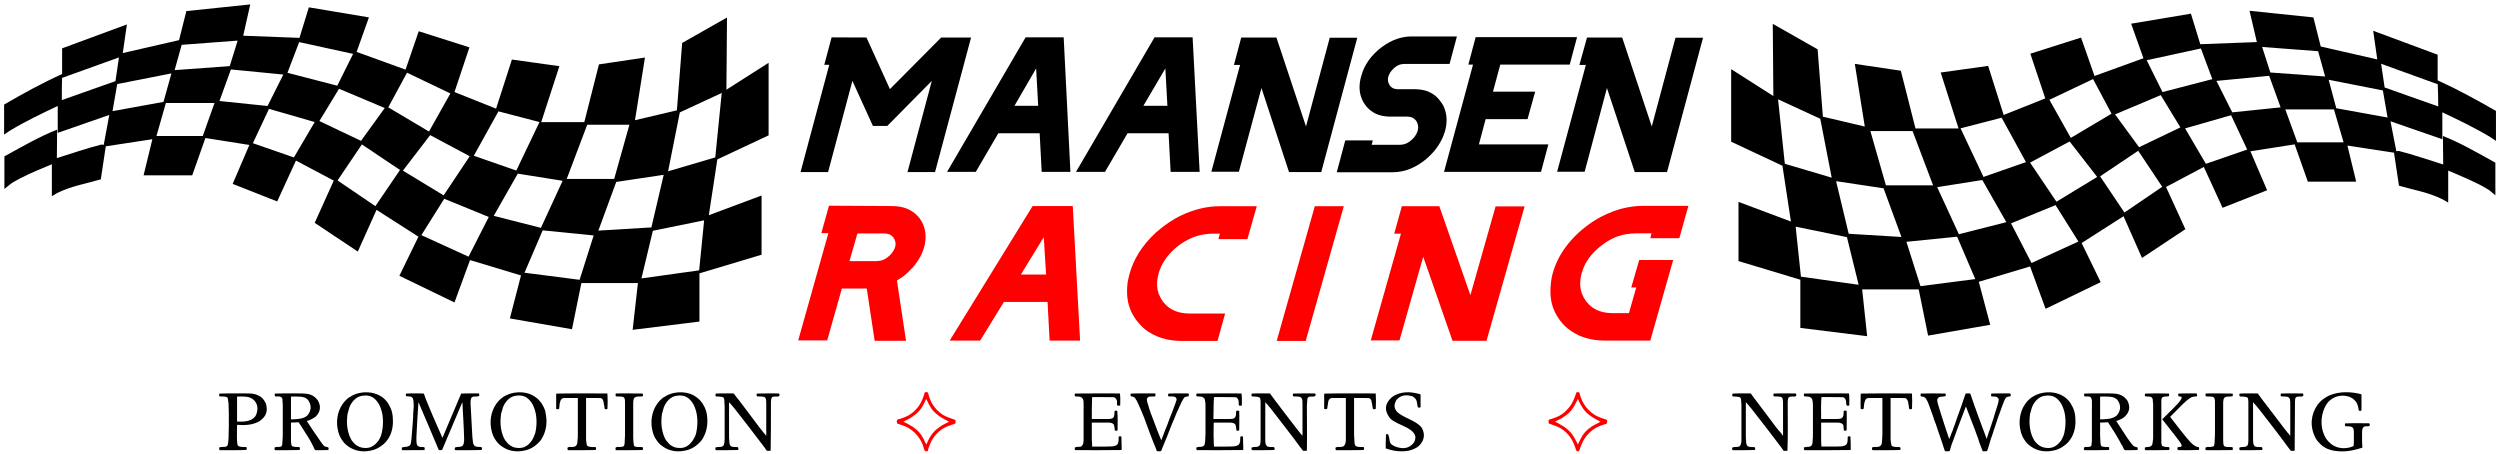
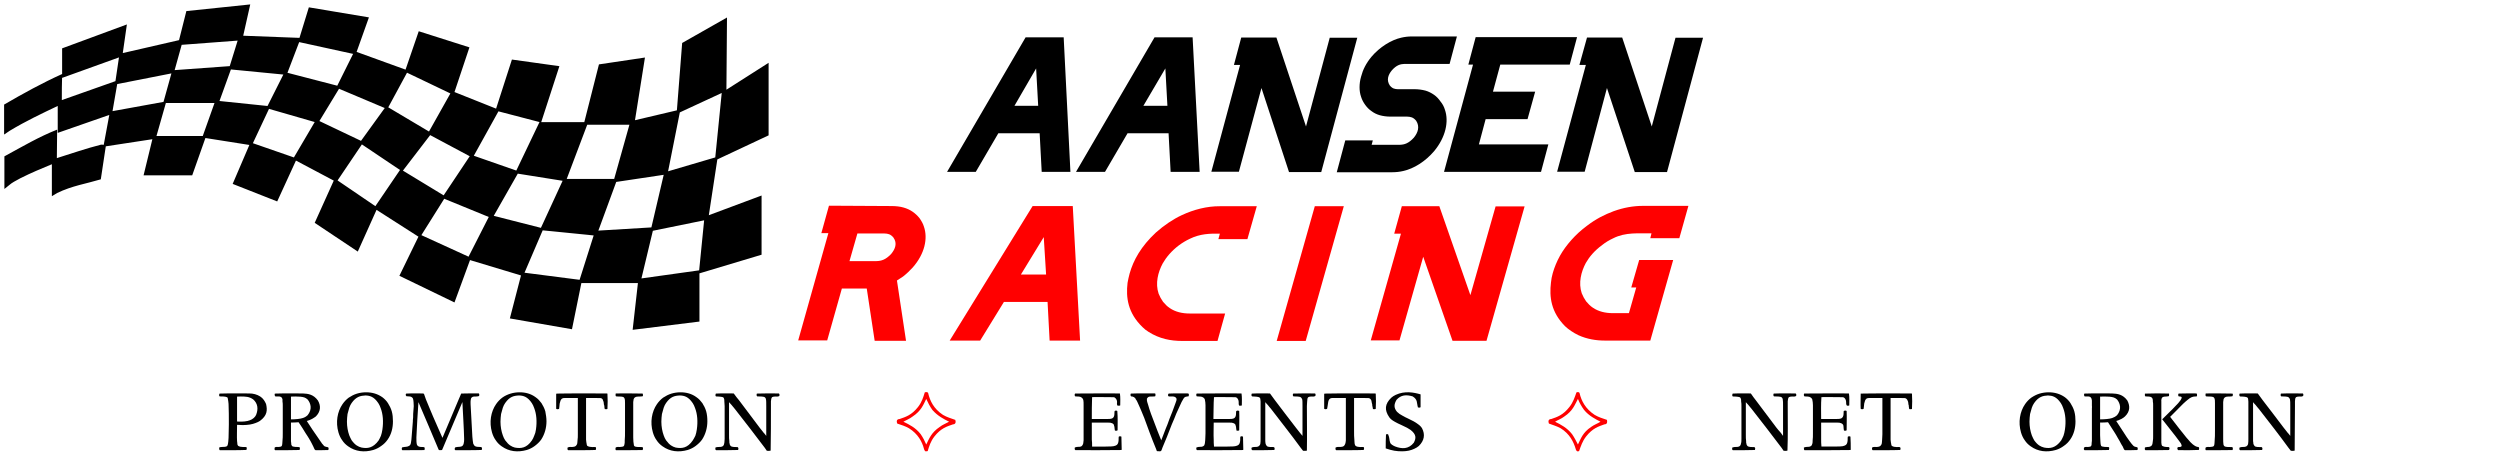
<svg xmlns="http://www.w3.org/2000/svg" version="1.1" id="svg1582" width="1137.28" height="206.64" viewBox="0 0 1137.28 206.64">
  <defs id="defs1586">
    <clipPath id="clipPath1598">
      <path d="m 0.242,0 h 852.66 V 154.643 H 0.242 Z" id="path1596" />
    </clipPath>
  </defs>
  <g id="g1590" transform="matrix(1.333,0,0,-1.333,0,206.64)">
    <g id="g1592">
      <g id="g1594" clip-path="url(#clipPath1598)">
-         <path d="m 281.3,132.91 c 0.8,3.12 1.7,6.24 2.5,9.36 l 11.9,-0.05 8,-17.61 17.5,17.61 h 10.201 L 319.1,96.3 h -9.4 l 8.3,31.12 -15.2,-15.38 h -4.9 L 290.901,127.42 282.6,96.3 h -9.4 l 9.8,36.61 h -1.7" style="fill:#000000;fill-opacity:1;fill-rule:evenodd;stroke:none" id="path1600" />
        <path d="m 346.2,118.91 h 8.1 l -0.7,12.76 z m -23,-22.55 26.8,45.91 h 13 l 2.3,-45.91 h -9.8 l -0.7,13.18 H 340.7 L 333,96.36 h -9.8" style="fill:#000000;fill-opacity:1;fill-rule:evenodd;stroke:none" id="path1602" />
        <path d="m 390.2,118.91 h 8.2 l -0.7,12.76 z m -23,-22.55 26.8,45.91 h 13 l 2.401,-45.91 H 399.5 l -0.7,13.18 h -14 l -7.7,-13.18 h -9.9" style="fill:#000000;fill-opacity:1;fill-rule:evenodd;stroke:none" id="path1604" />
        <path d="m 421.1,132.85 2.5,9.37 h 12 l 10.1,-30.36 8.1,30.29 h 9.4 L 450.9,96.3 h -10.999 l -9.401,28.68 -7.7,-28.56 h -9.4 l 9.8,36.43 h -2.1" style="fill:#000000;fill-opacity:1;fill-rule:evenodd;stroke:none" id="path1606" />
        <path d="m 464.5,128.87 c 0.6,2.35 1.7,4.54 3.5,6.73 2.901,3.43 6.8,5.79 10.2,6.56 1.2,0.28 2.4,0.42 3.6,0.42 h 15.4 l -2.5,-9.37 h -15.4 c -1.4,-0.05 -2.7,-0.39 -4.3,-2.19 -1.3,-1.56 -1.9,-3.35 -0.7,-5.17 0.9,-1.1 1.7,-1.22 2.7,-1.27 h 5.7 c 1.3,0 2.6,-0.17 3.8,-0.49 1.1,-0.33 2,-0.81 2.901,-1.43 0.899,-0.63 1.599,-1.4 2.199,-2.28 0.7,-0.83 1.2,-1.78 1.5,-2.79 1.4,-3.99 0.301,-9.37 -3.699,-14.18 -3,-3.51 -6.901,-5.94 -10.5,-6.74 C 477.7,96.38 476.4,96.24 475.2,96.24 h -19 l 2.9,10.86 h 9.4 l -0.4,-1.5 h 9.6 c 1.6,0.06 3,0.46 4.8,2.43 1.4,1.71 2.1,3.75 0.8,5.77 -1,1.22 -1.899,1.37 -3.1,1.42 h -5.7 c -1.2,0 -2.5,0.16 -3.599,0.47 -1.101,0.31 -2,0.77 -2.801,1.37 -0.9,0.6 -1.6,1.34 -2.199,2.17 -0.601,0.83 -1.101,1.75 -1.401,2.74 -0.7,1.97 -0.7,4.47 0,6.9" style="fill:#000000;fill-opacity:1;fill-rule:evenodd;stroke:none" id="path1608" />
        <path d="m 501.1,132.97 2.5,9.37 h 34.6 l -2.5,-9.37 H 512 l -2.5,-9.24 h 14.401 L 521.3,114.36 H 507 l -2.3,-8.63 h 23.701 l -2.5,-9.37 H 492.8 l 9.9,36.61 h -1.6" style="fill:#000000;fill-opacity:1;fill-rule:evenodd;stroke:none" id="path1610" />
        <path d="m 539,132.85 2.6,9.37 h 12 l 10.1,-30.36 8.1,30.29 h 9.4 L 568.901,96.3 h -11 l -9.5,28.68 -7.601,-28.56 h -9.399 l 9.799,36.43 H 539" style="fill:#000000;fill-opacity:1;fill-rule:evenodd;stroke:none" id="path1612" />
        <path d="m 289.901,65.91 h 9.199 c 1.7,0.05 3.1,0.45 5,2.41 1.4,1.7 2.2,3.64 0.801,5.63 -1.001,1.2 -1.901,1.34 -3.101,1.39 h -9.2 z m -9.601,9.55 2.6,9.36 21.501,-0.12 c 1.399,-0.01 2.799,-0.17 3.899,-0.49 1.2,-0.33 2.2,-0.8 3.1,-1.41 0.9,-0.61 1.7,-1.36 2.4,-2.23 0.6,-0.86 1.2,-1.84 1.5,-2.87 1.4,-4.04 0.3,-9.28 -3.8,-13.95 -1,-1.09 -2.099,-2.15 -3.3,-3.09 -0.7,-0.49 -1.3,-0.84 -2.1,-1.37 l 3.1,-20.57 h -10.7 l -2.7,17.82 h -8.5 l -5,-17.69 h -9.9 l 10.3,36.61 h -2.4" style="fill:#ff0000;fill-opacity:1;fill-rule:evenodd;stroke:none" id="path1614" />
        <path d="M 348.401,61.33 H 357 L 356.2,74.1 Z M 324.1,38.79 352.401,84.7 H 366.1 l 2.5,-45.91 h -10.4 l -0.7,13.18 h -14.9 l -8.1,-13.18 h -10.4" style="fill:#ff0000;fill-opacity:1;fill-rule:evenodd;stroke:none" id="path1616" />
        <path d="m 385.5,61.65 c 1.3,4.6 3.9,9.3 9,14.04 2.7,2.4 5.8,4.5 8.8,5.9 4.1,1.92 8.6,3.08 13,3.05 h 12.601 L 425.7,73.41 h -9.9 l 0.5,1.86 c -3.399,0.09 -6.8,-0.05 -10.2,-1.72 -1.3,-0.6 -2.6,-1.38 -3.8,-2.27 -2.5,-1.9 -4.3,-4.05 -5.5,-6.15 -1.6,-2.98 -2.6,-6.8 -1.399,-10.33 0.399,-0.99 0.899,-1.92 1.5,-2.76 0.699,-0.83 1.399,-1.57 2.299,-2.16 1.9,-1.31 4.3,-1.85 6.701,-1.85 H 418.1 l -2.6,-9.36 h -12.2 c -3.7,0 -7.6,0.72 -11.3,3.07 -0.8,0.49 -1.5,1.03 -2.099,1.65 -5,4.83 -5.701,10.08 -5.101,15.11 0.2,1.03 0.4,2.11 0.7,3.15" style="fill:#ff0000;fill-opacity:1;fill-rule:evenodd;stroke:none" id="path1618" />
        <path d="m 435.7,38.67 13,45.97 h 9.9 l -13,-45.97 h -9.9" style="fill:#ff0000;fill-opacity:1;fill-rule:evenodd;stroke:none" id="path1620" />
        <path d="m 475.8,75.27 2.601,9.37 H 491.2 l 10.6,-30.35 8.601,30.29 h 9.899 l -13,-45.86 h -11.6 l -10,28.68 -8.1,-28.55 h -9.8 l 10.3,36.42 h -2.3" style="fill:#ff0000;fill-opacity:1;fill-rule:evenodd;stroke:none" id="path1622" />
        <path d="m 529.901,61.79 c 0.599,2.07 1.399,4.01 2.5,6 2,3.54 5.299,7.34 9.199,10.19 3.1,2.36 5.9,3.77 9.1,4.97 3.4,1.22 6.7,1.81 10,1.81 h 15.5 l -3.1,-11.04 h -9.9 l 0.4,1.68 c -4.3,-0.1 -8.8,0.48 -13.1,-1.72 -1.3,-0.6 -2.599,-1.37 -3.7,-2.26 -2.6,-1.89 -4.4,-4.03 -5.6,-6.13 -1.6,-2.98 -2.6,-6.82 -1.4,-10.35 0.4,-0.99 0.9,-1.93 1.5,-2.77 0.7,-0.83 1.4,-1.57 2.3,-2.16 1.9,-1.31 4.301,-1.85 6.7,-1.86 h 5.601 l 2.5,8.76 H 556.7 l 2.701,9.37 H 571 l -7.8,-27.49 h -15.5 c -3,0 -6.1,0.5 -9,1.82 -0.9,0.41 -1.7,0.91 -2.5,1.43 -0.799,0.53 -1.5,1.08 -2.1,1.66 -4.8,4.85 -5.4,9.99 -4.8,14.93 0.101,1.04 0.3,2.12 0.601,3.16" style="fill:#ff0000;fill-opacity:1;fill-rule:evenodd;stroke:none" id="path1624" />
-         <path d="m 654.8,56.25 3.2,-15.76 21.2,3.69 -3.9,14.67 17.5,5.24 5.3,-14.46 18.801,9.1 -6.501,13.35 14.3,9.15 6.3,-14.24 14.8,9.81 -6.6,14.41 12.9,6.84 6.4,-13.95 15.2,5.99 -5.7,13.29 15.1,2.37 4.5,-12.73 h 16.5 l -3,12.32 15.9,-2.43 1.7,-11.26 c 5,-1.48 9.9,-2.19 14.9,-4.67 l 1.9,-1.09 v 10.92 c 3.5,-1.49 7,-2.96 10.6,-4.75 0.9,-0.45 1.7,-0.92 2.2,-1.22 0.9,-0.53 1,-0.58 1.4,-0.88 l 1.9,-1.6 v 11.13 c -6,3.33 -11.9,6.78 -17.9,9.12 l 0.1,-9.72 c -5.1,1.57 -10.1,3.33 -15.1,4.6 -0.3,0.02 -0.6,-0.04 -0.9,-0.07 l -2,10.21 17.7,-6.13 v 9.19 c 5.5,-2.62 10.901,-5.16 16.4,-8.48 l 1.9,-1.28 v 10.23 c -6.6,3.79 -13.3,7.46 -19.9,10.43 v 8.76 l -21.999,8.16 1.399,-9.77 -19.3,4.41 -2.5,9.92 -21.8,2.27 2.5,-10.68 -19.3,-0.73 -3.2,10.42 -20.4,-3.42 4.2,-11.79 -16.7,-6.05 -4.6,13.1 -17.299,-5.5 5.099,-15.25 -14.2,-5.66 -5.3,16.75 -16.2,-2.26 6.1,-19.09 h -14.7 l -5,19.7 -15.7,2.34 3.4,-21.39 -14.3,3.37 -1.8,22.99 -15.3,8.69 0.2,-24.64 -14.4,9.18 v -24.76 l 17.5,-8.21 2.9,-19.04 -17.9,6.72 V 65.92 l 21.1,-6.36 V 43.11 l 22.8,-2.82 -1.7,15.96 z m 0.601,1.11 -4.801,15.14 17.301,1.74 6.199,-14.46 z m -40.801,3.24 -1.8,17.06 17.5,-3.57 4,-16.26 z m 78.7,4.66 -7,13.54 15.2,6.22 7.8,-12.42 z m -62.399,9.98 -4.301,17.95 16.2,-2.43 6.101,-16.61 z m 37.599,-0.15 -7.4,16.06 15.4,2.44 8.2,-14.39 z m 56.5,7.4 -8.3,12.35 13,8.73 8.201,-12.3 z m -81.4,9.29 -5.3,18.51 h 14.4 l 7,-18.51 z m 58.2,-5.6 -9,13.35 13.5,7.21 9.4,-12.11 z m -92.7,12.95 -2.3,22 14.4,-6.64 3.9,-20.1 z m 67.801,-4.49 -7.801,16.54 h -0.199 l 14.199,3.67 8.301,-15.15 z m 75.899,4.48 -7.1,12.08 15.701,4.5 5.5,-11.72 z m 31.2,7.32 -4.099,11.25 H 796.5 l 3.3,-11.25 z m -54,-1.66 -8.2,11.2 15.601,6.58 6.699,-11.02 z m -23.3,3.18 -7.299,13 14.899,7.08 6.3,-11.82 z m 90.6,10.12 -2.6,9.72 18.5,-3.64 1.6,-9.24 z m -35.5,-1.4 -5.399,10.73 18,1.74 3.899,-10.77 z m 70.3,2.01 -18.3,6.48 -1.2,8.09 19.301,-6.99 v 0.74 c 0.099,-2.77 0.199,-5.54 0.199,-8.32 z m -94.1,4.91 -5.4,10.86 18.5,4.02 3.9,-10.47 z m 36.8,6.68 -2.8,8.71 19.1,-1.44 2.4,-8.63 -18.7,1.36" style="fill:#000000;fill-opacity:1;fill-rule:evenodd;stroke:none" id="path1626" />
        <path d="M 198.401,58.42 195.2,42.66 174,46.35 l 3.8,14.67 -17.399,5.24 -5.301,-14.46 -18.8,9.1 6.5,13.35 -14.3,9.15 -6.4,-14.24 -14.7,9.81 6.501,14.41 -12.901,6.84 -6.4,-13.95 -15.199,5.99 5.699,13.29 -15,2.37 -4.5,-12.73 H 49 l 3,12.32 -15.9,-2.43 -1.699,-11.26 C 29.5,92.34 24.6,91.63 19.5,89.15 L 17.7,88.06 V 98.97 C 14.1,97.49 10.6,96.02 7,94.22 6.2,93.78 5.3,93.31 4.8,93.01 3.9,92.48 3.9,92.43 3.5,92.13 l -2,-1.6 v 11.13 c 6.1,3.33 12,6.78 18,9.12 l -0.099,-9.72 c 5,1.57 10.099,3.33 15.099,4.6 0.3,0.02 0.6,-0.04 0.9,-0.07 l 1.9,10.21 -17.6,-6.13 v 9.19 C 14.2,116.24 8.8,113.7 3.3,110.38 L 1.401,109.1 v 10.23 c 6.5,3.79 13.199,7.46 19.799,10.43 v 8.76 l 22.1,8.16 -1.399,-9.77 19.199,4.41 2.5,9.92 21.801,2.27 -2.401,-10.68 19.2,-0.73 3.201,10.42 20.5,-3.43 -4.201,-11.78 16.701,-6.05 4.5,13.1 17.299,-5.5 -5.1,-15.25 14.2,-5.66 5.4,16.75 16.201,-2.26 -6.201,-19.1 h 14.701 l 5,19.71 15.699,2.34 -3.4,-21.39 14.3,3.37 1.8,22.99 15.3,8.69 -0.199,-24.64 14.399,9.18 v -24.76 l -17.5,-8.21 -2.899,-19.04 18,6.72 V 68.09 L 238.7,61.73 V 45.28 l -22.799,-2.82 1.799,15.96 z m -0.601,1.11 4.8,15.14 -17.4,1.74 -6.2,-14.46 z m 40.8,3.23 1.7,17.07 L 222.8,76.26 218.901,60 Z m -78.7,4.66 6.9,13.55 -15.2,6.22 -7.8,-12.42 z m 62.4,9.99 4.2,17.95 -16.2,-2.43 -6.1,-16.61 z m -37.7,-0.15 7.4,16.06 -15.3,2.44 -8.2,-14.4 z m -56.5,7.4 8.4,12.35 -13,8.73 -8.3,-12.3 z m 81.5,9.29 5.2,18.51 h -14.4 l -6.999,-18.51 z m -58.199,-5.6 8.899,13.35 -13.5,7.21 -9.3,-12.12 z m 92.699,12.95 2.2,21.99 -14.3,-6.63 -4,-20.1 z m -67.9,-4.49 7.9,16.53 h 0.1 l -14.1,3.68 -8.4,-15.15 z m -75.9,4.48 7.1,12.08 -15.6,4.5 -5.5,-11.72 z m -31.1,7.32 4,11.25 H 56.6 l -3.2,-11.25 z m 54,-1.66 8.1,11.2 -15.6,6.58 -6.7,-11.02 z m 23.2,3.18 7.3,13 -14.8,7.08 -6.4,-11.82 z m -90.6,10.12 2.7,9.72 -18.5,-3.64 -1.6,-9.24 z m 35.5,-1.4 5.4,10.73 -17.9,1.74 -3.899,-10.77 z m -70.2,2.01 18.301,6.47 1.199,8.1 -19.4,-6.99 v 0.74 c -0.1,-2.78 -0.1,-5.55 -0.1,-8.32 z m 94,4.91 5.4,10.86 -18.4,4.02 -4,-10.47 z m -36.699,6.68 2.699,8.71 -19.1,-1.44 -2.4,-8.63 18.801,1.36" style="fill:#000000;fill-opacity:1;fill-rule:evenodd;stroke:none" id="path1628" />
        <path d="m 316.1,1.01 c -0.4,-0.2 -0.699,0.49 -0.8,0.91 -0.6,2.31 -2,5.02 -5.1,6.95 -1.299,0.75 -2.6,1.12 -4,1.6 -0.2,0.53 -0.4,1.51 0.8,1.55 2.1,0.72 4.1,1.32 6.3,4.11 1.3,1.66 1.8,3.32 2.3,4.98 0.4,0.18 1.2,0.17 1.2,-0.44 0.6,-2.4 1.8,-5.12 5,-7.23 1.4,-0.83 2.8,-1.2 4.2,-1.71 0.2,-0.51 0.3,-1.51 -0.8,-1.54 -2.1,-0.72 -4.1,-1.32 -6.3,-4.11 -1.3,-1.66 -1.8,-3.33 -2.3,-4.98 -0.199,-0.12 -0.3,-0.09 -0.5,-0.09 z m 0,17.87 c -1,-2.01 -1.7,-4.06 -4.7,-6.04 -0.999,-0.77 -1.999,-1.11 -3.1,-1.74 2,-0.95 4.2,-2.06 5.9,-4.25 0.8,-1.17 1.4,-2.35 1.9,-3.53 1,2 1.7,4.05 4.6,6 1,0.79 2.1,1.15 3.201,1.78 -1.901,0.94 -3.901,1.96 -5.701,4.01 -0.9,1.24 -1.5,2.5 -2.1,3.77" style="fill:#ff0000;fill-opacity:1;fill-rule:evenodd;stroke:none" id="path1630" />
        <path d="m 538.5,1.01 c -0.4,-0.2 -0.7,0.49 -0.8,0.91 -0.7,2.31 -2,5.02 -5.1,6.95 -1.4,0.75 -2.699,1.12 -4,1.6 -0.199,0.53 -0.4,1.51 0.801,1.55 2.099,0.72 3.999,1.32 6.199,4.11 1.301,1.66 1.801,3.32 2.4,4.98 0.3,0.18 1.1,0.17 1.1,-0.44 0.6,-2.4 1.9,-5.12 5.1,-7.23 1.4,-0.83 2.7,-1.2 4.2,-1.71 0.1,-0.51 0.3,-1.51 -0.9,-1.54 -2,-0.72 -4,-1.32 -6.2,-4.11 C 540,4.42 539.5,2.75 538.901,1.1 538.8,0.98 538.6,1.01 538.5,1.01 Z m 0,17.87 c -1.099,-2.01 -1.7,-4.06 -4.7,-6.04 -1,-0.77 -2.1,-1.12 -3.1,-1.74 1.9,-0.95 4.1,-2.06 5.8,-4.25 0.8,-1.17 1.401,-2.35 2,-3.53 1,2 1.6,4.05 4.5,6 1.1,0.79 2.2,1.15 3.2,1.78 -1.799,0.94 -3.9,1.96 -5.6,4.01 -0.9,1.24 -1.6,2.5 -2.1,3.77" style="fill:#ff0000;fill-opacity:1;fill-rule:evenodd;stroke:none" id="path1632" />
        <path d="m 80.901,19.67 c 0.599,0.03 0.999,0.04 1.299,0.04 1.6,-0.03 2.8,0 4.2,-0.99 1.6,-1.39 1.8,-3.3 1.001,-5.28 C 87.1,12.69 86.2,11.9 85.3,11.61 c -0.899,-0.42 -2.7,-0.53 -3.8,-0.47 -0.2,0.01 -0.4,0.02 -0.599,0.03 z m 0,-9.63 C 81.6,9.99 82.3,9.95 82.8,9.95 c 0.9,0 1.7,0.07 2.5,0.19 0.7,0.12 1.4,0.3 1.9,0.51 0.6,0.21 1.1,0.45 1.5,0.72 2.5,1.83 2.6,3.64 2.1,5.78 -0.2,0.51 -0.5,0.99 -0.8,1.42 -0.3,0.43 -0.7,0.82 -1.2,1.14 -1.1,0.7 -2.4,1.05 -3.8,1.04 -3.4,-0.02 -6.7,0.06 -10.099,-0.05 -0.101,-0.3 -0.201,-0.58 0,-0.94 0.599,-0.13 1.599,0.14 2.699,-0.36 0.2,-0.32 0.1,-0.3 0.2,-0.74 0.101,-0.3 0.101,-0.76 0.2,-1.48 0.1,-1.89 0.1,-4.61 0.1,-6.94 C 78.1,8.47 78,6.7 78,5.57 77.901,4.43 77.901,3.93 77.8,3.6 77.7,2.8 77.4,2.65 77,2.58 76.5,2.46 76,2.56 74.901,2.39 74.8,2.12 74.7,1.68 75,1.38 c 3,0.02 6.1,-0.05 9.1,0.09 0.1,0.32 0.2,0.66 0,0.96 -0.3,0.14 -1.8,-0.18 -2.8,0.41 -0.2,0.23 -0.2,0.28 -0.3,0.59 0,0.2 0,0.5 -0.099,1.06 -0.101,1.43 0,3.68 0,5.55" style="fill:#000000;fill-opacity:1;fill-rule:evenodd;stroke:none" id="path1634" />
        <path d="m 99.3,19.67 c 0.6,0.02 1.2,0.04 1.5,0.04 0.6,0 1.2,-0.03 1.7,-0.07 1.1,-0.12 1.7,-0.24 2.5,-0.97 1.1,-1.39 1.6,-3.32 0,-5.33 -0.6,-0.54 -1,-0.77 -1.7,-0.99 -0.899,-0.3 -2.399,-0.44 -4,-0.45 z m 0,-8.85 c 0.8,-0.01 1.7,0.03 2.601,0.1 0.899,-1.27 1.599,-2.44 2.399,-3.75 0.4,-0.55 0.7,-1.1 1,-1.55 0.6,-1 0.8,-1.34 1.101,-1.95 0.199,-0.33 0.399,-0.75 0.5,-1 0.199,-0.42 0.199,-0.37 0.199,-0.49 0.1,-0.02 0.2,-0.67 0.6,-0.8 1.4,0.02 2.8,-0.02 4.3,0.06 0.2,0.22 0.2,0.62 0,0.94 -0.3,0.1 -1.2,0.14 -1.5,0.56 -0.1,0.12 -0.2,0.3 -0.599,0.7 -0.301,0.4 -0.701,1.02 -1.5,2.19 -1.001,1.37 -2.401,3.5 -3.701,5.52 0.701,0.19 1.3,0.44 1.8,0.71 0.5,0.27 0.9,0.56 1.3,0.85 1.601,1.65 1.8,3.49 0.7,5.42 -1.5,2.07 -3.3,2.35 -5.2,2.42 -3.2,-0.02 -6.3,0.06 -9.5,-0.05 -0.2,-0.35 0,-1.13 0.4,-0.97 0.3,-0.09 1.701,0.29 2.1,-0.65 0,-0.08 0,-0.17 0.101,-0.31 0,-0.13 0,-0.3 0,-0.72 0.099,-0.42 0.099,-1.09 0.099,-1.46 0,-0.73 0,-0.54 0,-0.73 0,-2.8 0,-5.74 0,-8.61 0,-1 0,-1.99 -0.099,-2.67 C 96.401,3.91 96.3,3.56 96.3,3.33 96.2,2.42 95.6,2.59 95.2,2.5 c -0.4,-0.12 -1,0.23 -1.5,-0.28 0.1,-0.26 -0.2,-0.6 0.2,-0.84 2.8,0.02 5.501,-0.03 8.3,0.07 0.201,0.31 0.201,0.71 0,0.98 -0.299,0.08 -1,0.03 -1.4,0.07 -0.5,0.04 -1.2,0.14 -1.2,0.45 -0.1,0.07 -0.1,0.18 -0.199,0.39 0,0.21 0,0.52 -0.101,1.07 0,0.54 0,1.33 0,2.11 v 4.3" style="fill:#000000;fill-opacity:1;fill-rule:evenodd;stroke:none" id="path1636" />
        <path d="m 124.7,20.06 c 1.5,-0.05 2.9,-0.38 4.4,-2.61 0.301,-0.48 0.6,-1.04 0.8,-1.68 0.8,-2.06 1.001,-4.66 0.6,-7.35 C 130.401,7.62 130.2,6.92 130,6.3 129.7,5.68 129.5,5.15 129.2,4.69 127.3,2.09 125.4,1.9 123.401,2.28 122.2,2.59 121.2,3.11 120,4.77 c -0.3,0.48 -0.5,1.02 -0.8,1.66 -0.5,1.37 -0.799,3.02 -0.799,4.68 0,0.89 0.099,1.81 0.199,2.62 0.2,0.82 0.4,1.53 0.6,2.15 0.2,0.62 0.5,1.15 0.8,1.6 1.5,2.15 3,2.5 4.7,2.58 z m 0.201,1.08 c -1.001,0 -2.101,-0.15 -3.101,-0.46 -1,-0.31 -1.899,-0.78 -2.8,-1.37 -0.8,-0.6 -1.5,-1.34 -2.099,-2.2 -1.801,-2.59 -2.401,-6.19 -1.401,-9.65 0.3,-1 0.7,-1.91 1.3,-2.71 0.5,-0.79 1.2,-1.48 2,-2.04 2.5,-1.8 5.5,-2.14 8.601,-1.25 0.999,0.31 1.899,0.77 2.699,1.37 0.9,0.6 1.6,1.33 2.2,2.18 1.3,1.83 1.8,4.04 1.8,6.22 0,1.17 -0.1,2.36 -0.4,3.41 -0.299,1.06 -0.8,1.99 -1.299,2.79 -0.5,0.8 -1.201,1.48 -1.901,2.02 -1.7,1.2 -3.6,1.7 -5.599,1.69" style="fill:#000000;fill-opacity:1;fill-rule:evenodd;stroke:none" id="path1638" />
        <path d="m 142.8,17.79 c 2.3,-5.41 4.601,-10.72 6.9,-16.24 0.1,-0.11 0.201,-0.15 0.201,-0.14 0.299,0.02 0.599,-0.09 0.999,0.07 0,0.12 0.1,0.33 0.2,0.51 l 6.7,15.82 c 0.2,-4.23 0.5,-8.46 0.6,-12.69 0,-0.9 -0.1,-2.39 -1.1,-2.5 -0.4,-0.18 -1.1,0.01 -2,-0.31 -0.1,-0.28 -0.3,-0.68 0.1,-0.93 3,0.02 6,-0.04 9,0.08 0.1,0.33 0.2,0.63 -0.1,0.97 0,0.03 -0.1,0.03 -0.2,0.04 -0.4,0 -0.8,0.02 -1.1,0.05 -0.7,0.07 -1.099,0.25 -1.3,0.74 -0.1,0.09 -0.1,0.2 -0.2,0.35 -0.1,0.35 -0.2,1.38 -0.3,2.4 -0.2,3.65 -0.4,7.35 -0.6,10.97 0,0.39 -0.1,1.33 0.2,2.19 0.101,0.18 0.4,0.39 0.6,0.45 0.4,0.16 1.2,-0.05 2.1,0.24 0,0.29 0.2,0.62 -0.099,0.89 -2.001,-0.01 -4,0.05 -6,-0.04 -0.101,-0.1 -0.301,-0.78 -0.401,-0.93 -0.1,-0.3 -0.2,-0.46 -0.3,-0.68 L 151,5.59 c -0.5,1.09 -0.9,1.96 -1.3,2.94 -0.5,1.06 -1.2,2.73 -1.9,4.33 -0.399,0.86 -0.7,1.68 -1,2.37 -0.3,0.68 -0.5,1.23 -0.7,1.7 -0.6,1.34 -0.9,2.17 -1.4,3.65 -0.2,0.17 -0.299,0.17 -0.4,0.17 -1.899,-0.02 -3.7,0.06 -5.7,-0.05 -0.199,-0.25 -0.199,-0.62 0.1,-0.9 0.1,-0.04 0.8,-0.03 1.1,-0.08 0.6,0 1.2,-0.52 1.2,-0.99 0.1,-0.17 0.2,-1.69 0.2,-2.31 0,-0.34 -0.1,-1.6 -0.2,-2.71 0,-0.97 0,-1.36 -0.099,-2.03 0,-0.32 0,-0.66 -0.101,-1.67 -0.1,-1.01 -0.2,-2.7 -0.3,-3.79 -0.1,-1.08 -0.1,-1.57 -0.2,-1.9 -0.1,-0.8 -0.2,-1.18 -0.7,-1.47 -0.8,-0.46 -1.3,-0.21 -2.4,-0.52 -0.1,-0.3 -0.2,-0.65 0.1,-0.95 2.5,0.01 4.9,0 7.5,0.04 0.2,0.21 0.2,0.64 0,1 -0.5,0.17 -2,-0.24 -2.5,0.8 -0.2,0.59 -0.2,1.51 -0.2,2.5 0.2,4.01 0.4,8.04 0.7,12.07" style="fill:#000000;fill-opacity:1;fill-rule:evenodd;stroke:none" id="path1640" />
        <path d="m 177.1,20.06 c 1.5,-0.05 2.9,-0.38 4.4,-2.61 0.3,-0.48 0.6,-1.04 0.8,-1.68 0.8,-2.06 1,-4.66 0.601,-7.35 C 182.8,7.62 182.6,6.92 182.3,6.3 c -0.2,-0.62 -0.5,-1.15 -0.8,-1.61 -1.8,-2.6 -3.7,-2.79 -5.8,-2.41 -1.1,0.31 -2.1,0.83 -3.299,2.49 -0.301,0.48 -0.601,1.02 -0.801,1.66 -0.5,1.37 -0.8,3.02 -0.8,4.68 0,0.89 0.101,1.81 0.2,2.62 0.2,0.82 0.401,1.53 0.6,2.15 0.2,0.62 0.5,1.15 0.801,1.6 1.5,2.15 2.899,2.5 4.699,2.58 z m 0.2,1.08 c -1,0 -2.1,-0.15 -3.1,-0.46 -1,-0.31 -2,-0.78 -2.799,-1.37 -0.801,-0.6 -1.5,-1.34 -2.101,-2.2 -1.8,-2.59 -2.399,-6.19 -1.399,-9.65 0.299,-1 0.699,-1.91 1.299,-2.71 0.5,-0.79 1.2,-1.48 2,-2.04 2.5,-1.8 5.5,-2.14 8.6,-1.25 1,0.31 1.9,0.77 2.7,1.37 0.8,0.6 1.6,1.33 2.2,2.18 1.201,1.83 1.8,4.04 1.8,6.22 0,1.17 -0.2,2.36 -0.4,3.41 -0.3,1.06 -0.8,1.99 -1.3,2.79 -0.6,0.8 -1.2,1.48 -2,2.02 -1.6,1.2 -3.5,1.7 -5.5,1.69" style="fill:#000000;fill-opacity:1;fill-rule:evenodd;stroke:none" id="path1642" />
        <path d="M 197.2,19.19 V 6.85 c 0,-0.76 0,-1.51 -0.1,-2.01 -0.1,-1.1 0,-1.41 -0.6,-2.01 -0.4,-0.28 -0.6,-0.27 -1,-0.33 -0.5,-0.11 -1.1,0.17 -1.8,-0.21 0,-0.27 -0.2,-0.66 0.201,-0.91 3.099,0.02 6.299,-0.04 9.399,0.08 0.1,0.32 0.2,0.67 0,0.97 -0.3,0.14 -1.899,-0.22 -2.9,0.44 -0.2,0.31 -0.1,0.29 -0.2,0.69 -0.1,0.28 -0.1,0.69 -0.2,1.42 0,0.74 0,1.79 0,2.85 v 11.36 c 1.6,0 3.1,0.03 4.9,-0.02 0.501,0 0.9,-0.5 0.9,-0.85 0.101,-0.12 0.101,-0.27 0.2,-0.53 0,-0.26 0.1,-0.63 0.1,-0.83 0.1,-0.2 0.1,-0.23 0.1,-0.28 0,-0.06 0.1,-0.49 0.1,-0.97 0.1,-0.15 0.1,-0.37 0.2,-0.32 0.3,0.03 0.6,-0.09 0.8,0.09 0.101,1.71 0.101,3.42 0,5.17 -0.1,0.09 -0.1,0.1 -0.3,0.1 -5.7,-0.02 -11.4,0.06 -17.1,-0.05 -0.1,-0.13 -0.1,-0.2 -0.1,-0.36 0,-1.61 0,-3.22 0,-4.83 0.3,-0.2 0.601,-0.2 1,-0.01 0.101,0.28 0.101,1.28 0.2,1.81 0.2,0.79 0.3,1.29 0.8,1.69 0.3,0.17 0.601,0.19 0.9,0.19 h 4.5" style="fill:#000000;fill-opacity:1;fill-rule:evenodd;stroke:none" id="path1644" />
        <path d="m 210.401,20.75 c -0.101,-0.01 -0.301,0.02 -0.301,-0.13 0,-0.28 -0.1,-0.56 0.1,-0.83 0.201,-0.13 1.201,-0.05 1.701,-0.11 0.699,-0.06 1,-0.15 1.199,-0.56 0.2,-0.44 0.2,-0.94 0.2,-1.71 V 8 c 0,-1.23 0,-2.46 -0.1,-3.25 0,-0.78 0,-1.12 -0.1,-1.35 -0.1,-0.99 -0.8,-0.79 -1.3,-0.9 -0.5,-0.12 -1.1,0.2 -1.7,-0.24 0,-0.27 -0.199,-0.58 0.1,-0.88 3.1,0.01 6,-0.01 9.1,0.05 0.101,0.19 0.3,0.81 -0.1,1.02 -0.5,0.06 -1.4,-0.05 -2.2,0.1 -0.599,0.1 -0.7,0.45 -0.7,0.78 -0.1,0.39 -0.2,1.39 -0.2,2.36 V 16 c 0,0.69 0,1.38 0,1.82 0.1,0.91 0.1,1.08 0.5,1.52 0.5,0.33 0.6,0.28 1.1,0.34 0.4,0.07 0.9,-0.06 1.701,0.14 0,0.27 0.099,0.56 -0.101,0.89 -3,0.09 -5.899,0.03 -8.899,0.04" style="fill:#000000;fill-opacity:1;fill-rule:evenodd;stroke:none" id="path1646" />
        <path d="m 232,20.06 c 1.5,-0.05 2.9,-0.38 4.4,-2.61 0.3,-0.48 0.6,-1.04 0.8,-1.68 0.8,-2.06 1,-4.66 0.6,-7.35 -0.1,-0.8 -0.3,-1.5 -0.5,-2.12 -0.3,-0.62 -0.6,-1.15 -0.9,-1.61 -1.8,-2.6 -3.7,-2.79 -5.8,-2.41 -1.1,0.31 -2.1,0.83 -3.3,2.49 -0.3,0.48 -0.6,1.02 -0.8,1.66 -0.5,1.37 -0.8,3.02 -0.8,4.68 0,0.89 0.1,1.81 0.2,2.62 0.2,0.82 0.4,1.53 0.6,2.15 0.2,0.62 0.5,1.15 0.8,1.6 1.5,2.15 2.9,2.5 4.7,2.58 z m 0.2,1.08 c -1,0 -2.1,-0.15 -3.1,-0.46 -1,-0.31 -1.9,-0.78 -2.8,-1.37 -0.8,-0.6 -1.5,-1.34 -2.1,-2.2 -1.799,-2.59 -2.4,-6.19 -1.4,-9.65 0.3,-1 0.7,-1.91 1.3,-2.71 0.5,-0.79 1.2,-1.48 2,-2.04 2.5,-1.8 5.5,-2.14 8.6,-1.25 1,0.31 1.9,0.77 2.701,1.37 0.799,0.6 1.599,1.33 2.199,2.18 1.2,1.83 1.801,4.04 1.801,6.22 0,1.17 -0.101,2.36 -0.401,3.41 -0.3,1.06 -0.8,1.99 -1.3,2.79 -0.6,0.8 -1.2,1.48 -2,2.02 -1.6,1.2 -3.5,1.7 -5.5,1.69" style="fill:#000000;fill-opacity:1;fill-rule:evenodd;stroke:none" id="path1648" />
        <path d="m 248.8,17.77 c 0.601,-0.63 0.601,-0.67 0.9,-1 0.3,-0.33 0.701,-0.83 1.1,-1.34 3.5,-4.48 6.9,-8.83 10.2,-13.24 l 0.7,-1.02 c 0.4,0.02 0.9,-0.08 1.3,0.07 0.1,5 0.1,10.12 0.1,15.17 0,0.63 0,1.25 0,1.68 0.1,0.73 0.1,1.03 0.4,1.4 0.401,0.17 0.5,0.16 0.901,0.19 0.399,0.09 1,-0.17 1.599,0.21 -0.099,0.28 0.2,0.56 -0.2,0.85 -2.5,0.01 -4.899,0.07 -7.5,-0.04 -0.1,-0.28 -0.2,-0.66 0.101,-0.96 0.399,-0.07 1.399,0.05 2.299,-0.16 0.4,-0.07 0.701,-0.56 0.701,-0.88 0.099,-0.31 0.099,-1.29 0.099,-2.26 V 6.26 c -0.3,0.4 -0.599,0.8 -0.9,1.09 -0.699,0.91 -0.8,1 -1.4,1.77 -2.4,3.14 -4.7,6.24 -7,9.31 -0.299,0.27 -1.299,1.64 -1.799,2.32 -2.001,-0.02 -4.101,0.06 -6.101,-0.05 -0.1,-0.24 -0.3,-0.82 0.101,-0.98 0.399,-0.02 0.999,-0.02 1.399,-0.08 0.5,-0.09 0.9,-0.04 1.2,-0.41 0.2,-0.48 0.2,-0.66 0.2,-1.28 0,-0.4 0.1,-0.97 0.1,-1.54 V 5.22 c -0.1,-0.63 0,-1.13 -0.2,-1.72 0,-0.45 -0.5,-0.88 -0.8,-0.92 -0.399,-0.17 -1.2,0 -2.1,-0.24 0,-0.24 -0.3,-0.7 0.201,-0.96 2.499,0.02 5,-0.03 7.5,0.07 0.099,0.3 0.199,0.61 -0.101,0.96 -0.3,0.11 -1.2,-0.04 -2,0.17 -0.5,0.09 -0.8,0.65 -0.8,1.03 -0.099,0.17 -0.099,0.37 -0.099,0.89 C 248.8,5.01 248.8,5.82 248.8,6.63 v 11.14" style="fill:#000000;fill-opacity:1;fill-rule:evenodd;stroke:none" id="path1650" />
        <path d="m 595.8,17.77 c 0.601,-0.63 0.601,-0.67 0.9,-1 0.3,-0.33 0.701,-0.83 1.1,-1.34 3.5,-4.49 6.9,-8.83 10.2,-13.24 l 0.7,-1.02 c 0.5,0.02 0.9,-0.08 1.3,0.07 0.2,5 0.1,10.11 0.1,15.17 0,0.62 0,1.25 0,1.68 0.1,0.72 0.1,1.02 0.4,1.4 0.401,0.16 0.5,0.16 0.901,0.19 0.399,0.09 1,-0.17 1.599,0.21 -0.099,0.27 0.2,0.56 -0.2,0.85 -2.5,0 -4.899,0.07 -7.5,-0.04 -0.1,-0.29 -0.2,-0.66 0.101,-0.96 0.399,-0.07 1.399,0.05 2.299,-0.16 0.4,-0.07 0.701,-0.56 0.701,-0.88 0.099,-0.32 0.099,-1.3 0.099,-2.26 V 6.26 c -0.3,0.4 -0.599,0.8 -0.8,1.09 -0.799,0.91 -0.9,1 -1.5,1.77 -2.4,3.14 -4.7,6.24 -7,9.31 -0.2,0.27 -1.299,1.64 -1.7,2.32 -2.099,-0.02 -4.099,0.06 -6.2,-0.05 -0.099,-0.24 -0.3,-0.83 0.101,-0.99 0.399,-0.01 1,-0.01 1.399,-0.07 0.5,-0.09 0.9,-0.04 1.2,-0.41 0.201,-0.48 0.201,-0.66 0.201,-1.28 0.099,-0.4 0.099,-0.97 0.099,-1.54 V 5.22 c 0,-0.63 0,-1.13 -0.2,-1.72 0,-0.45 -0.5,-0.88 -0.8,-0.92 -0.399,-0.18 -1.2,0.03 -2.099,-0.27 0,-0.22 -0.3,-0.68 0.2,-0.94 2.5,0.03 5,-0.02 7.5,0.08 0.099,0.3 0.199,0.61 -0.101,0.96 -0.3,0.11 -1.2,-0.05 -2,0.17 -0.5,0.09 -0.8,0.65 -0.8,1.03 -0.099,0.16 -0.099,0.37 -0.099,0.88 C 595.8,5.01 595.8,5.82 595.8,6.63 v 11.14" style="fill:#000000;fill-opacity:1;fill-rule:evenodd;stroke:none" id="path1652" />
        <path d="m 621.5,12.03 c 0,2.49 -0.099,4.98 0.1,7.47 2.4,-0.01 4.7,0.03 7.2,-0.03 0.7,0.02 1.2,-0.87 1.2,-1.4 0.1,-0.44 -0.099,-1.02 0.3,-1.49 0.2,0.02 0.5,-0.1 0.8,0.08 0,1.26 0.1,2.62 -0.1,4.04 -0.099,0.06 -0.099,0.05 -0.2,0.05 -5.1,-0.01 -10,0.04 -15.1,-0.03 -0.1,-0.24 -0.2,-0.69 0.1,-0.97 0.2,-0.06 0.9,-0.02 1.2,-0.07 0.7,0 1.5,-0.59 1.5,-1.16 0.1,-0.35 0.2,-1.08 0.2,-1.82 V 7.19 c 0,-0.92 0,-1.84 -0.1,-2.42 0,-1.06 -0.1,-1.2 -0.3,-1.69 -0.099,-0.2 -0.399,-0.38 -0.6,-0.45 -0.4,-0.2 -1.2,0.02 -2.1,-0.33 0.1,-0.3 -0.1,-0.59 0.2,-0.91 5.2,-0.01 10.5,-0.03 15.7,0.05 0,0.02 0.1,0.07 0.1,0.14 0,1.48 0,2.94 -0.1,4.44 -0.3,0.13 -0.599,0.18 -0.9,-0.04 -0.1,-0.35 0,-1.1 -0.1,-1.58 -0.099,-0.69 -0.299,-1.21 -1,-1.46 -0.599,-0.22 -0.599,-0.2 -1.4,-0.27 -0.5,-0.03 -1.3,-0.05 -2,-0.05 h -4.5 c -0.1,1.04 -0.1,1.62 -0.1,2.39 0,1.7 0,3.85 0,5.78 h 5.6 c 0.7,0.06 1.9,-0.24 2,-1.06 0.1,-0.37 0,-0.93 0.2,-1.67 0.3,0.02 0.601,-0.15 0.9,0.12 0,2.17 0.1,4.34 0,6.59 -0.299,0.16 -0.6,0.21 -1,-0.03 -0.1,-0.39 0.201,-1.96 -0.799,-2.48 -0.5,-0.22 -1,-0.22 -1.701,-0.23 h -5.2" style="fill:#000000;fill-opacity:1;fill-rule:evenodd;stroke:none" id="path1654" />
        <path d="M 642.401,19.19 V 6.85 c 0,-0.76 -0.101,-1.51 -0.101,-2.01 -0.1,-1.11 0,-1.41 -0.6,-2.01 -0.4,-0.28 -0.6,-0.27 -1,-0.33 -0.5,-0.11 -1.2,0.17 -1.799,-0.21 0,-0.27 -0.201,-0.66 0.199,-0.91 3.1,0.02 6.2,-0.04 9.4,0.08 0.1,0.32 0.2,0.67 -0.099,0.97 -0.301,0.14 -1.801,-0.22 -2.801,0.44 -0.199,0.31 -0.1,0.29 -0.199,0.69 -0.101,0.28 -0.101,0.69 -0.2,1.42 0,0.74 0,1.79 0,2.85 v 11.36 c 1.599,0 3.099,0.03 4.799,-0.02 0.5,0 0.901,-0.51 1,-0.85 0.1,-0.12 0.1,-0.27 0.2,-0.53 0,-0.26 0.1,-0.63 0.1,-0.83 0.101,-0.2 0.101,-0.23 0.101,-0.28 0,-0.06 0,-0.49 0.099,-0.97 0,-0.15 0.1,-0.37 0.2,-0.32 0.3,0.03 0.6,-0.09 0.8,0.09 0.1,1.71 0.1,3.42 0,5.17 -0.099,0.09 -0.2,0.1 -0.3,0.1 -5.7,-0.02 -11.4,0.06 -17.2,-0.05 0,-0.13 0,-0.21 0,-0.36 0,-1.61 -0.099,-3.22 0,-4.83 0.3,-0.2 0.6,-0.2 1,-0.01 0.1,0.28 0.1,1.28 0.2,1.81 0.201,0.79 0.3,1.29 0.8,1.69 0.3,0.17 0.5,0.18 0.901,0.19 h 4.5" style="fill:#000000;fill-opacity:1;fill-rule:evenodd;stroke:none" id="path1656" />
-         <path d="m 670.901,16.32 c 0.799,-2.03 1.599,-4.06 2.199,-5.71 0.7,-1.65 1.1,-2.93 1.5,-3.98 0.4,-1.04 0.7,-1.85 0.9,-2.66 0.3,-0.81 0.6,-1.61 0.8,-2.08 0.2,-0.66 0.2,-0.64 0.4,-0.87 0.5,0.02 0.9,-0.07 1.4,0.07 0.301,0.49 0.5,1.54 0.801,2.32 0.099,0.51 0.299,1.02 0.5,1.75 0.299,0.73 0.599,1.68 1,2.95 0.399,1.28 1,2.89 1.299,3.93 0.4,1.05 0.5,1.53 0.701,1.93 0.599,1.68 0.899,2.56 1.399,3.8 0.2,0.54 0.401,1.09 0.8,1.54 0.6,0.51 0.9,0.24 1.6,0.53 -0.1,0.23 0.201,0.75 -0.299,0.91 -2.101,-0.01 -4.101,0.05 -6.301,-0.04 -0.1,-0.29 -0.199,-0.69 0,-0.96 0.6,-0.17 2,0.27 2.5,-0.93 0,-0.71 -0.1,-1.2 -0.4,-2.09 -0.6,-1.78 -1.1,-3.56 -1.5,-4.83 -0.4,-1.27 -0.7,-2.04 -1,-3.06 -0.4,-1.03 -0.799,-2.32 -1.2,-3.62 -1.9,5.07 -3.8,10.14 -5.5,15.2 -0.099,0.17 -0.2,0.33 -0.299,0.33 -0.401,-0.02 -0.901,0.07 -1.401,-0.06 -0.5,-1.42 -1,-2.92 -1.5,-4.37 -0.6,-1.59 -1.1,-3.18 -1.599,-4.43 C 667.3,10.65 667,9.76 666.7,9.06 666.5,8.37 666.3,7.87 666.1,7.46 665.7,6.26 665.5,5.95 665.2,5.2 l -1.1,3.25 c -0.899,2.65 -1.699,5.32 -2.199,6.9 -0.5,1.58 -0.601,2.08 -0.701,2.41 -0.1,0.77 -0.2,1.09 0.4,1.6 0.7,0.46 1.301,0.16 2.4,0.51 0,0.27 0.1,0.52 -0.099,0.84 -2.801,0.07 -5.601,0.07 -8.401,0 -0.099,-0.28 -0.099,-0.69 0,-0.97 0.5,-0.06 1.1,-0.02 1.6,-0.57 0.1,-0.1 0.2,-0.22 0.301,-0.42 0.099,-0.19 0.299,-0.45 0.599,-1.16 0.401,-1.04 1.1,-2.98 1.7,-4.63 0.1,-0.3 0.201,-0.6 0.3,-1 0.401,-0.87 0.901,-2.43 1.401,-3.95 C 661.7,7.17 662,6.34 662.2,5.67 c 0.4,-1.21 0.701,-1.93 0.9,-2.7 0.1,-0.34 0.2,-0.7 0.301,-0.95 0.199,-0.53 0.299,-1.05 0.599,-1 0.401,0.02 0.901,-0.06 1.3,0.06 0.2,0.26 0.2,0.52 0.3,0.83 0.1,0.17 0.1,0.42 0.301,1.04 0.599,1.52 1.5,4.15 2.299,6.26 0.9,2.37 1.8,4.74 2.701,7.11" style="fill:#000000;fill-opacity:1;fill-rule:evenodd;stroke:none" id="path1658" />
        <path d="m 698.901,20.06 c 1.5,-0.06 2.899,-0.38 4.399,-2.61 0.3,-0.48 0.601,-1.04 0.8,-1.68 0.801,-2.06 1,-4.66 0.6,-7.35 -0.1,-0.8 -0.299,-1.5 -0.5,-2.12 C 703.901,5.68 703.7,5.15 703.401,4.69 701.5,2.09 699.6,1.9 697.6,2.28 c -1.199,0.31 -2.2,0.82 -3.4,2.49 -0.299,0.47 -0.5,1.02 -0.799,1.66 -0.5,1.37 -0.801,3.02 -0.801,4.68 0,0.89 0.1,1.81 0.2,2.62 0.2,0.82 0.4,1.53 0.601,2.15 0.199,0.62 0.5,1.15 0.799,1.6 1.5,2.15 3,2.5 4.701,2.58 z m 0.199,1.08 c -1,0 -2.1,-0.16 -3.1,-0.46 -1,-0.31 -1.9,-0.78 -2.8,-1.38 -0.8,-0.59 -1.5,-1.33 -2.1,-2.19 -1.8,-2.59 -2.4,-6.2 -1.4,-9.65 0.3,-1 0.701,-1.91 1.3,-2.71 0.5,-0.79 1.2,-1.48 2,-2.04 2.5,-1.8 5.5,-2.14 8.6,-1.25 1,0.31 1.9,0.77 2.7,1.37 0.9,0.6 1.6,1.33 2.2,2.18 1.3,1.83 1.8,4.04 1.8,6.22 0,1.17 -0.1,2.35 -0.399,3.41 -0.301,1.06 -0.801,1.99 -1.301,2.79 -0.5,0.8 -1.199,1.48 -1.9,2.02 -1.7,1.2 -3.6,1.7 -5.6,1.69" style="fill:#000000;fill-opacity:1;fill-rule:evenodd;stroke:none" id="path1660" />
        <path d="m 716.7,19.67 c 0.6,0.02 1.201,0.04 1.6,0.03 0.601,0.01 1.2,-0.02 1.601,-0.06 1.099,-0.12 1.799,-0.24 2.599,-0.97 1.1,-1.39 1.6,-3.32 0,-5.33 -0.599,-0.54 -1.099,-0.77 -1.7,-0.99 -0.899,-0.3 -2.5,-0.44 -4.1,-0.45 z m 0,-8.85 c 0.9,-0.02 1.8,0.03 2.701,0.1 C 720.2,9.65 721,8.48 721.8,7.17 c 0.3,-0.55 0.7,-1.1 0.9,-1.55 0.6,-1 0.8,-1.34 1.1,-1.95 0.2,-0.33 0.4,-0.75 0.601,-1 0.199,-0.42 0.199,-0.37 0.199,-0.49 0.1,-0.02 0.2,-0.67 0.6,-0.81 1.4,0.03 2.8,-0.01 4.201,0.07 0.199,0.22 0.199,0.62 0,0.94 -0.301,0.1 -1.101,0.14 -1.401,0.56 -0.099,0.12 -0.3,0.3 -0.599,0.69 -0.301,0.4 -0.801,1.03 -1.601,2.2 -0.899,1.37 -2.3,3.49 -3.6,5.52 0.6,0.19 1.3,0.44 1.8,0.71 0.5,0.27 0.901,0.56 1.2,0.85 1.7,1.65 1.8,3.49 0.8,5.42 -1.5,2.07 -3.3,2.35 -5.3,2.42 -3.1,-0.02 -6.2,0.06 -9.4,-0.05 -0.2,-0.36 0,-1.13 0.3,-0.97 0.3,-0.09 1.8,0.29 2.1,-0.65 0.1,-0.08 0.1,-0.17 0.1,-0.31 0.101,-0.13 0.101,-0.3 0.101,-0.72 0,-0.42 0,-1.09 0,-1.46 0.099,-0.73 0,-0.54 0,-0.73 0,-2.8 0,-5.74 0,-8.61 0,-1 0,-2 0,-2.67 C 713.8,3.91 713.8,3.56 713.8,3.33 713.7,2.42 713.1,2.59 712.7,2.5 c -0.4,-0.12 -1.1,0.23 -1.5,-0.28 0,-0.26 -0.2,-0.6 0.201,-0.84 2.699,0.01 5.5,-0.03 8.299,0.07 0.1,0.3 0.201,0.71 0,0.98 -0.3,0.08 -1,0.03 -1.4,0.07 -0.6,0.04 -1.2,0.14 -1.3,0.45 0,0.07 0,0.18 -0.099,0.39 0,0.21 -0.101,0.52 -0.101,1.07 0,0.54 -0.1,1.33 -0.1,2.11 v 4.3" style="fill:#000000;fill-opacity:1;fill-rule:evenodd;stroke:none" id="path1662" />
        <path d="m 740.6,12.76 4.4,4.43 c 0.5,0.5 1.1,0.98 1.5,1.32 1.2,1.06 1.901,1.19 2.8,1.21 0.601,-0.23 0.601,0.8 0.3,1.03 -2,-0.01 -4,0.05 -6.1,-0.04 -0.2,-0.25 -0.2,-0.68 0,-0.95 0.1,-0.09 1.3,0.1 1,-0.65 -0.099,-0.26 -0.2,-0.42 -0.4,-0.75 -0.199,-0.22 -0.4,-0.5 -0.8,-0.99 -0.5,-0.49 -1.1,-1.19 -1.8,-1.88 l -3.599,-3.56 4.599,-5.84 c 0.5,-0.64 1,-1.29 1.3,-1.74 0.5,-0.65 0.601,-0.81 0.7,-1.22 C 744.7,2.5 744,2.43 743.401,2.46 742.901,2.33 743,1.77 743.3,1.41 c 2.3,-0.05 4.7,-0.07 7.101,0.06 0.099,0.28 0.199,0.75 -0.101,0.99 -0.7,0 -1.3,0.39 -2,0.94 -0.399,0.33 -0.899,0.78 -2.2,2.35 -1.3,1.58 -3.399,4.27 -5.5,7.01 z m -3,5.23 c -0.1,0.58 0.1,1.57 0.801,1.61 0.299,0.14 0.899,0 1.799,0.24 0,0.29 0.1,0.59 0,0.87 -2.7,0.07 -5.4,0.09 -8.2,-0.02 0,-0.29 -0.099,-0.64 0.1,-0.93 0.1,-0.07 1,-0.03 1.301,-0.08 0.599,-0.08 0.899,-0.16 1.199,-0.72 0.1,-0.48 0.1,-0.42 0.1,-0.95 0.1,-0.36 0.1,-0.91 0.1,-1.46 V 6.19 c 0,-0.63 0,-1.26 -0.1,-1.68 -0.1,-0.89 -0.1,-1.16 -0.5,-1.65 -0.7,-0.55 -1,-0.21 -2.2,-0.53 0,-0.28 -0.2,-0.74 0.2,-0.96 2.701,0.03 5.3,-0.01 8,0.07 0.2,0.29 0.3,0.69 0,1 -0.5,0.08 -1.4,-0.08 -2.299,0.4 -0.301,0.43 -0.201,0.55 -0.301,1.15 0,0.4 0,0.98 0,1.57 v 12.43" style="fill:#000000;fill-opacity:1;fill-rule:evenodd;stroke:none" id="path1664" />
        <path d="m 753,20.75 c -0.099,-0.01 -0.3,0.02 -0.3,-0.14 0,-0.27 -0.1,-0.55 0.1,-0.82 0.2,-0.13 1.2,-0.05 1.7,-0.11 0.7,-0.07 1,-0.15 1.2,-0.56 0.201,-0.44 0.201,-0.94 0.201,-1.71 V 8 c 0,-1.23 0,-2.46 -0.101,-3.25 0,-0.79 -0.1,-1.12 -0.1,-1.35 C 755.6,2.41 754.901,2.61 754.401,2.5 753.9,2.38 753.3,2.7 752.7,2.26 c 0,-0.28 -0.2,-0.59 0.1,-0.89 3,0.02 6,0 9.101,0.06 0.099,0.19 0.199,0.81 -0.101,1.02 -0.6,0.06 -1.399,-0.05 -2.2,0.1 -0.6,0.1 -0.699,0.45 -0.8,0.77 -0.1,0.4 -0.1,1.4 -0.1,2.37 V 16 c 0,0.69 0,1.37 0,1.81 0.1,0.92 0.1,1.09 0.5,1.53 0.5,0.33 0.6,0.28 1.1,0.34 0.4,0.07 0.9,-0.06 1.601,0.14 0.099,0.27 0.199,0.55 0,0.88 -3,0.1 -6,0.04 -8.901,0.05" style="fill:#000000;fill-opacity:1;fill-rule:evenodd;stroke:none" id="path1666" />
        <path d="m 768.901,17.77 c 0.5,-0.63 0.599,-0.67 0.899,-1 0.2,-0.33 0.7,-0.83 1.101,-1.34 C 774.401,10.94 777.8,6.6 781,2.19 l 0.8,-1.02 c 0.4,0.02 0.9,-0.08 1.3,0.07 0.1,5 0,10.11 0.1,15.17 0,0.62 0,1.25 0,1.68 0.1,0.72 0,1.02 0.4,1.4 0.301,0.16 0.5,0.16 0.9,0.19 0.401,0.09 0.9,-0.17 1.5,0.21 0,0.27 0.2,0.56 -0.099,0.85 -2.5,0 -4.901,0.07 -7.5,-0.04 -0.101,-0.29 -0.201,-0.66 0.099,-0.96 0.401,-0.07 1.3,0.05 2.2,-0.16 0.4,-0.07 0.701,-0.56 0.8,-0.88 0.1,-0.32 0.1,-1.3 0.1,-2.26 V 6.26 c -0.3,0.4 -0.6,0.8 -0.9,1.09 -0.7,0.91 -0.799,1 -1.4,1.77 -2.399,3.14 -4.7,6.24 -7.1,9.31 -0.2,0.27 -1.2,1.64 -1.7,2.32 -2,-0.02 -4.099,0.06 -6.2,-0.05 -0.1,-0.24 -0.2,-0.83 0.2,-0.99 0.3,-0.01 0.901,-0.01 1.401,-0.07 0.399,-0.09 0.799,-0.04 1.199,-0.41 0.2,-0.48 0.1,-0.66 0.2,-1.28 0,-0.4 0,-0.97 0,-1.54 V 5.22 c 0,-0.63 0,-1.13 -0.1,-1.72 -0.1,-0.45 -0.5,-0.88 -0.9,-0.92 -0.399,-0.18 -1.1,0.03 -2,-0.27 0,-0.22 -0.3,-0.68 0.2,-0.94 2.5,0.03 5,-0.02 7.5,0.08 0.1,0.3 0.2,0.61 -0.1,0.96 -0.3,0.11 -1.3,-0.05 -2.1,0.17 -0.399,0.09 -0.7,0.65 -0.8,1.03 0,0.16 0,0.37 -0.1,0.88 0,0.52 0,1.33 0,2.14 v 11.14" style="fill:#000000;fill-opacity:1;fill-rule:evenodd;stroke:none" id="path1668" />
-         <path d="m 806.2,2.25 c 0,0.71 -0.1,1.47 -0.1,2.35 0,0.93 0,1.58 0,2.36 0,0.58 0,1.06 0.1,1.6 0.5,1.43 1.3,0.8 2.4,1.06 0.1,0.25 0.301,0.69 -0.1,0.95 -2.7,0 -5.4,0.07 -8.2,-0.05 -0.1,-0.37 -0.1,-1.15 0.4,-0.97 0.3,0 0.9,-0.02 1.201,-0.06 0.599,-0.07 1,-0.23 1.199,-0.71 0.2,-0.48 0.1,-0.48 0.2,-1.02 0,-0.68 0,-1.94 0,-2.92 0,-0.81 0,-1.43 -0.1,-2.03 -1.7,-0.8 -3.7,-1 -5.7,-0.37 -0.7,0.25 -1.4,0.61 -2,1.1 -0.599,0.49 -1.2,1.1 -1.7,1.84 -1.7,2.7 -2.2,6.87 -0.399,10.64 0.299,0.68 0.699,1.26 1.099,1.76 1.6,1.69 3.3,2.18 5,2.21 1.1,-0.01 2.2,-0.21 3.3,-0.9 1.8,-1.31 1.9,-2.58 2.2,-4.23 0.3,-0.02 0.6,-0.15 0.901,0.09 0,1.75 0,3.68 0,5.51 -2.601,0.71 -6.201,1.07 -9.301,0.18 -1.3,-0.35 -2.4,-0.87 -3.3,-1.5 -1,-0.63 -1.7,-1.39 -2.399,-2.25 C 788.7,13.65 788.1,9.75 790.2,5.55 c 0.4,-0.72 0.9,-1.35 1.5,-1.91 0.5,-0.55 1.1,-1.02 1.8,-1.41 2.1,-1.18 5.1,-1.44 7.7,-1.14 1.5,0.15 3.2,0.58 5,1.16" style="fill:#000000;fill-opacity:1;fill-rule:evenodd;stroke:none" id="path1670" />
        <path d="m 372.6,12.03 c 0,2.49 0,4.98 0.1,7.47 2.4,-0.01 4.8,0.03 7.3,-0.03 0.6,0.02 1.2,-0.87 1.2,-1.4 0.1,-0.44 -0.2,-1.02 0.201,-1.49 0.299,0.02 0.599,-0.09 0.899,0.09 0,1.25 0.101,2.61 -0.1,4.03 -0.1,0.06 -0.1,0.05 -0.3,0.05 -4.999,-0.01 -9.9,0.04 -15,-0.03 -0.2,-0.23 -0.2,-0.69 0,-0.96 0.2,-0.08 0.9,-0.02 1.3,-0.08 0.701,0 1.4,-0.59 1.5,-1.16 0.1,-0.35 0.1,-1.08 0.1,-1.81 V 7.2 c 0,-0.92 0,-1.85 0,-2.43 C 369.7,3.71 369.7,3.58 369.401,3.08 369.3,2.89 369.1,2.71 368.901,2.64 368.5,2.43 367.6,2.66 366.8,2.31 366.8,2 366.6,1.71 367,1.4 c 5.2,-0.02 10.4,-0.03 15.7,0.04 0,0.02 0,0.08 0.1,0.14 -0.1,1.48 0,2.94 -0.1,4.44 -0.299,0.13 -0.6,0.19 -0.9,-0.03 -0.1,-0.35 0,-1.11 -0.1,-1.59 -0.1,-0.68 -0.299,-1.21 -1,-1.46 -0.6,-0.22 -0.7,-0.2 -1.4,-0.27 -0.5,-0.03 -1.3,-0.05 -2,-0.05 h -4.6 c 0,1.04 0,1.62 -0.1,2.39 0,1.71 0,3.86 0,5.78 h 5.7 c 0.7,0.06 1.9,-0.24 1.9,-1.06 0.2,-0.37 0.1,-0.93 0.3,-1.67 0.3,0.02 0.6,-0.15 0.901,0.12 0,2.17 0.099,4.34 -0.101,6.59 -0.3,0.16 -0.6,0.21 -0.9,-0.03 -0.2,-0.39 0.2,-1.96 -0.8,-2.48 -0.5,-0.22 -1,-0.22 -1.699,-0.23 H 372.6" style="fill:#000000;fill-opacity:1;fill-rule:evenodd;stroke:none" id="path1672" />
        <path d="m 394.6,1.63 c 0.1,-0.18 0.1,-0.64 0.4,-0.6 0.5,0.06 1,-0.22 1.3,0.2 0.101,0.03 0.3,0.81 0.4,1 0.5,1.18 1,2.4 1.5,3.6 0.6,1.51 1.201,3.01 1.7,4.36 0.6,1.35 1.1,2.54 1.5,3.61 0.501,1.06 0.9,2 1.2,2.63 0.6,1.3 0.7,1.62 1.301,2.55 0.499,0.83 1.099,0.62 1.799,0.83 -0.1,0.19 0.3,0.94 -0.4,0.94 -2.2,-0.01 -4.3,0.06 -6.5,-0.05 -0.2,-0.29 -0.3,-0.69 0,-0.94 0.5,-0.22 2.2,0.37 2.7,-0.76 0.1,-0.53 -0.1,-0.86 -0.3,-1.45 -0.7,-2.03 -1.5,-4.05 -2.1,-5.49 -0.5,-1.43 -0.8,-2.27 -1.3,-3.4 -0.399,-1.12 -1,-2.52 -1.5,-3.91 -0.9,2.21 -1.6,3.98 -2.4,6.15 -0.3,0.88 -0.7,1.8 -1.1,2.89 -0.4,1.09 -0.8,2.36 -1,3.13 -0.5,1.47 -0.399,1.44 -0.399,2.04 0.599,1.03 1.199,0.63 2.199,0.75 0.2,0.01 0.801,-0.05 0.7,0.3 0,0.24 0.2,0.85 -0.4,0.74 -2.6,-0.01 -5.3,0.06 -7.999,-0.05 -0.101,-0.26 -0.201,-0.67 0.099,-0.96 0.5,0.03 1.401,-0.27 1.6,-0.99 0.2,-0.19 0.3,-0.43 0.5,-0.8 0.2,-0.37 0.4,-0.87 0.7,-1.55 0.3,-0.69 0.7,-1.54 1.7,-4.03 0.901,-2.49 2.401,-6.64 4.1,-10.74" style="fill:#000000;fill-opacity:1;fill-rule:evenodd;stroke:none" id="path1674" />
        <path d="m 414.1,12.03 c 0.1,2.49 0,4.98 0.2,7.47 2.4,-0.01 4.7,0.03 7.2,-0.03 0.7,0.02 1.2,-0.87 1.2,-1.4 0.1,-0.44 -0.1,-1.02 0.201,-1.49 0.299,0.02 0.599,-0.09 0.899,0.09 0,1.25 0.1,2.61 -0.1,4.03 -0.1,0.06 -0.1,0.05 -0.299,0.05 -5,-0.01 -9.901,0.04 -15,-0.03 -0.201,-0.23 -0.201,-0.69 0,-0.96 0.299,-0.08 0.899,-0.02 1.299,-0.08 0.7,0 1.5,-0.59 1.5,-1.16 0.1,-0.35 0.201,-1.08 0.201,-1.81 V 7.2 c 0,-0.92 -0.101,-1.85 -0.101,-2.43 -0.1,-1.06 -0.1,-1.19 -0.3,-1.69 -0.099,-0.19 -0.4,-0.37 -0.6,-0.44 -0.4,-0.21 -1.3,0.02 -2.1,-0.33 0,-0.31 -0.2,-0.6 0.2,-0.91 5.2,-0.02 10.401,-0.03 15.7,0.04 0,0.02 0.1,0.08 0.1,0.14 -0.1,1.48 0,2.94 -0.1,4.44 -0.3,0.13 -0.6,0.19 -0.9,-0.03 -0.1,-0.35 0,-1.11 -0.1,-1.59 -0.1,-0.68 -0.299,-1.21 -1,-1.46 -0.6,-0.22 -0.7,-0.2 -1.4,-0.27 -0.5,-0.03 -1.3,-0.05 -2,-0.05 h -4.5 c -0.1,1.04 -0.1,1.62 -0.1,2.39 -0.1,1.71 0,3.86 0,5.78 h 5.6 c 0.7,0.06 1.9,-0.24 1.9,-1.06 0.201,-0.37 0.1,-0.93 0.3,-1.67 0.3,0.02 0.6,-0.15 0.901,0.12 0,2.17 0.099,4.34 0,6.59 -0.401,0.16 -0.601,0.21 -1,-0.03 -0.201,-0.39 0.199,-1.96 -0.801,-2.48 -0.5,-0.22 -1,-0.22 -1.7,-0.23 h -5.3" style="fill:#000000;fill-opacity:1;fill-rule:evenodd;stroke:none" id="path1676" />
        <path d="m 431.8,17.78 c 0.5,-0.64 0.601,-0.67 0.9,-1.01 0.201,-0.33 0.701,-0.83 1.1,-1.34 3.4,-4.48 6.9,-8.82 10.101,-13.24 L 444.7,1.17 c 0.4,0.03 0.9,-0.08 1.3,0.07 0.1,5 0,10.12 0,15.18 0,0.62 0.1,1.24 0.1,1.67 0.1,0.73 0,1.03 0.4,1.4 0.3,0.17 0.5,0.16 0.901,0.2 0.399,0.08 0.899,-0.18 1.5,0.2 0,0.28 0.199,0.56 -0.101,0.85 -2.5,0.01 -4.899,0.07 -7.5,-0.04 -0.1,-0.28 -0.2,-0.66 0.101,-0.96 0.399,-0.07 1.299,0.05 2.199,-0.16 0.4,-0.07 0.7,-0.56 0.801,-0.88 0.099,-0.31 0.099,-1.29 0.099,-2.26 V 6.26 c -0.3,0.4 -0.7,0.8 -0.9,1.09 -0.699,0.92 -0.8,1 -1.4,1.78 -2.4,3.13 -4.8,6.23 -7.1,9.3 -0.199,0.28 -1.199,1.64 -1.699,2.32 -2.101,-0.01 -4.101,0.06 -6.201,-0.05 -0.1,-0.24 -0.3,-0.82 0.201,-0.98 0.299,-0.02 0.899,-0.01 1.399,-0.08 0.4,-0.08 0.8,-0.04 1.2,-0.41 0.2,-0.48 0.1,-0.66 0.2,-1.28 0,-0.39 0,-0.96 0,-1.53 V 5.22 c 0,-0.62 0,-1.12 -0.1,-1.72 -0.1,-0.45 -0.6,-0.88 -0.9,-0.92 -0.4,-0.18 -1.1,0.03 -2,-0.26 -0.1,-0.23 -0.3,-0.69 0.201,-0.94 2.499,0.02 5,-0.03 7.5,0.07 0.099,0.31 0.199,0.61 -0.101,0.96 -0.3,0.12 -1.3,-0.04 -2.1,0.17 -0.4,0.1 -0.7,0.65 -0.799,1.03 0,0.17 -0.101,0.38 -0.101,0.89 0,0.51 0,1.32 0,2.13 v 11.15" style="fill:#000000;fill-opacity:1;fill-rule:evenodd;stroke:none" id="path1678" />
        <path d="M 459.3,19.2 V 6.85 c 0,-0.79 0,-1.58 0,-2.1 -0.1,-1.06 -0.2,-1.31 -0.6,-1.86 -0.4,-0.34 -0.6,-0.31 -1,-0.38 -0.5,-0.11 -1.2,0.15 -1.9,-0.21 0,-0.27 -0.2,-0.67 0.2,-0.92 3.1,0.02 6.3,-0.04 9.401,0.08 0.099,0.32 0.199,0.67 0,0.98 -0.301,0.13 -1.901,-0.23 -2.801,0.43 -0.199,0.31 -0.199,0.3 -0.3,0.7 0,0.27 -0.1,0.68 -0.1,1.42 -0.1,0.73 -0.1,1.79 -0.1,2.84 V 19.2 c 1.6,-0.01 3.1,0.02 4.9,-0.03 0.5,0 0.901,-0.5 1,-0.84 0,-0.13 0.1,-0.28 0.1,-0.54 0.1,-0.26 0.1,-0.63 0.2,-0.83 0,-0.2 0,-0.22 0,-0.28 0,-0.06 0.101,-0.49 0.2,-0.96 0,-0.16 0,-0.38 0.2,-0.33 0.2,0.03 0.5,-0.09 0.8,0.09 0.1,1.71 0.1,3.42 0,5.17 -0.099,0.09 -0.2,0.1 -0.3,0.1 -5.799,-0.01 -11.4,0.06 -17.2,-0.05 -0.099,-0.13 -0.099,-0.2 -0.099,-0.36 0,-1.61 0,-3.22 0,-4.83 0.399,-0.2 0.599,-0.19 1,0 0.099,0.27 0.199,1.28 0.299,1.8 0.1,0.79 0.201,1.29 0.701,1.69 0.399,0.18 0.599,0.19 0.899,0.2 h 4.5" style="fill:#000000;fill-opacity:1;fill-rule:evenodd;stroke:none" id="path1680" />
        <path d="M 472.901,2 C 475.1,1.23 476.6,0.99 478.5,1 c 0.8,0 1.6,0.08 2.3,0.23 0.7,0.15 1.3,0.37 1.9,0.65 0.6,0.27 1.1,0.59 1.5,0.94 1.9,1.85 2.201,3.93 1.1,6.04 -0.3,0.49 -0.7,0.93 -1.399,1.42 -0.801,0.63 -2.101,1.33 -3.401,1.92 -0.7,0.3 -1.3,0.64 -1.8,0.92 -0.9,0.46 -1.299,0.77 -1.9,1.31 -1.2,1.4 -1.1,2.62 -0.2,4.15 1.5,1.68 3.301,1.82 5.5,1.16 1.801,-1.13 1.301,-2.13 1.801,-3.77 0.299,0 0.799,-0.23 0.899,0.18 v 4.28 c -2.3,0.68 -5.399,1.28 -8.5,-0.17 -0.6,-0.28 -1.1,-0.61 -1.5,-0.97 -2.2,-2.12 -2.399,-4.17 -0.7,-6.65 0.2,-0.28 0.4,-0.51 0.7,-0.76 0.3,-0.25 0.7,-0.52 1.3,-0.85 0.6,-0.34 1.4,-0.73 2.2,-1.08 0.7,-0.31 1.4,-0.64 1.9,-0.92 0.5,-0.29 0.9,-0.53 1.201,-0.74 2,-1.58 1.899,-2.8 1.099,-4.34 -1.8,-2.28 -4.099,-2.17 -6.4,-1.29 -0.699,0.3 -1.6,0.79 -1.699,1.4 C 474.1,4.68 474.3,5.57 473.7,6.83 473.5,6.8 473.2,6.95 473,6.73 472.901,5.16 472.901,3.58 472.901,2" style="fill:#000000;fill-opacity:1;fill-rule:evenodd;stroke:none" id="path1682" />
      </g>
    </g>
  </g>
</svg>